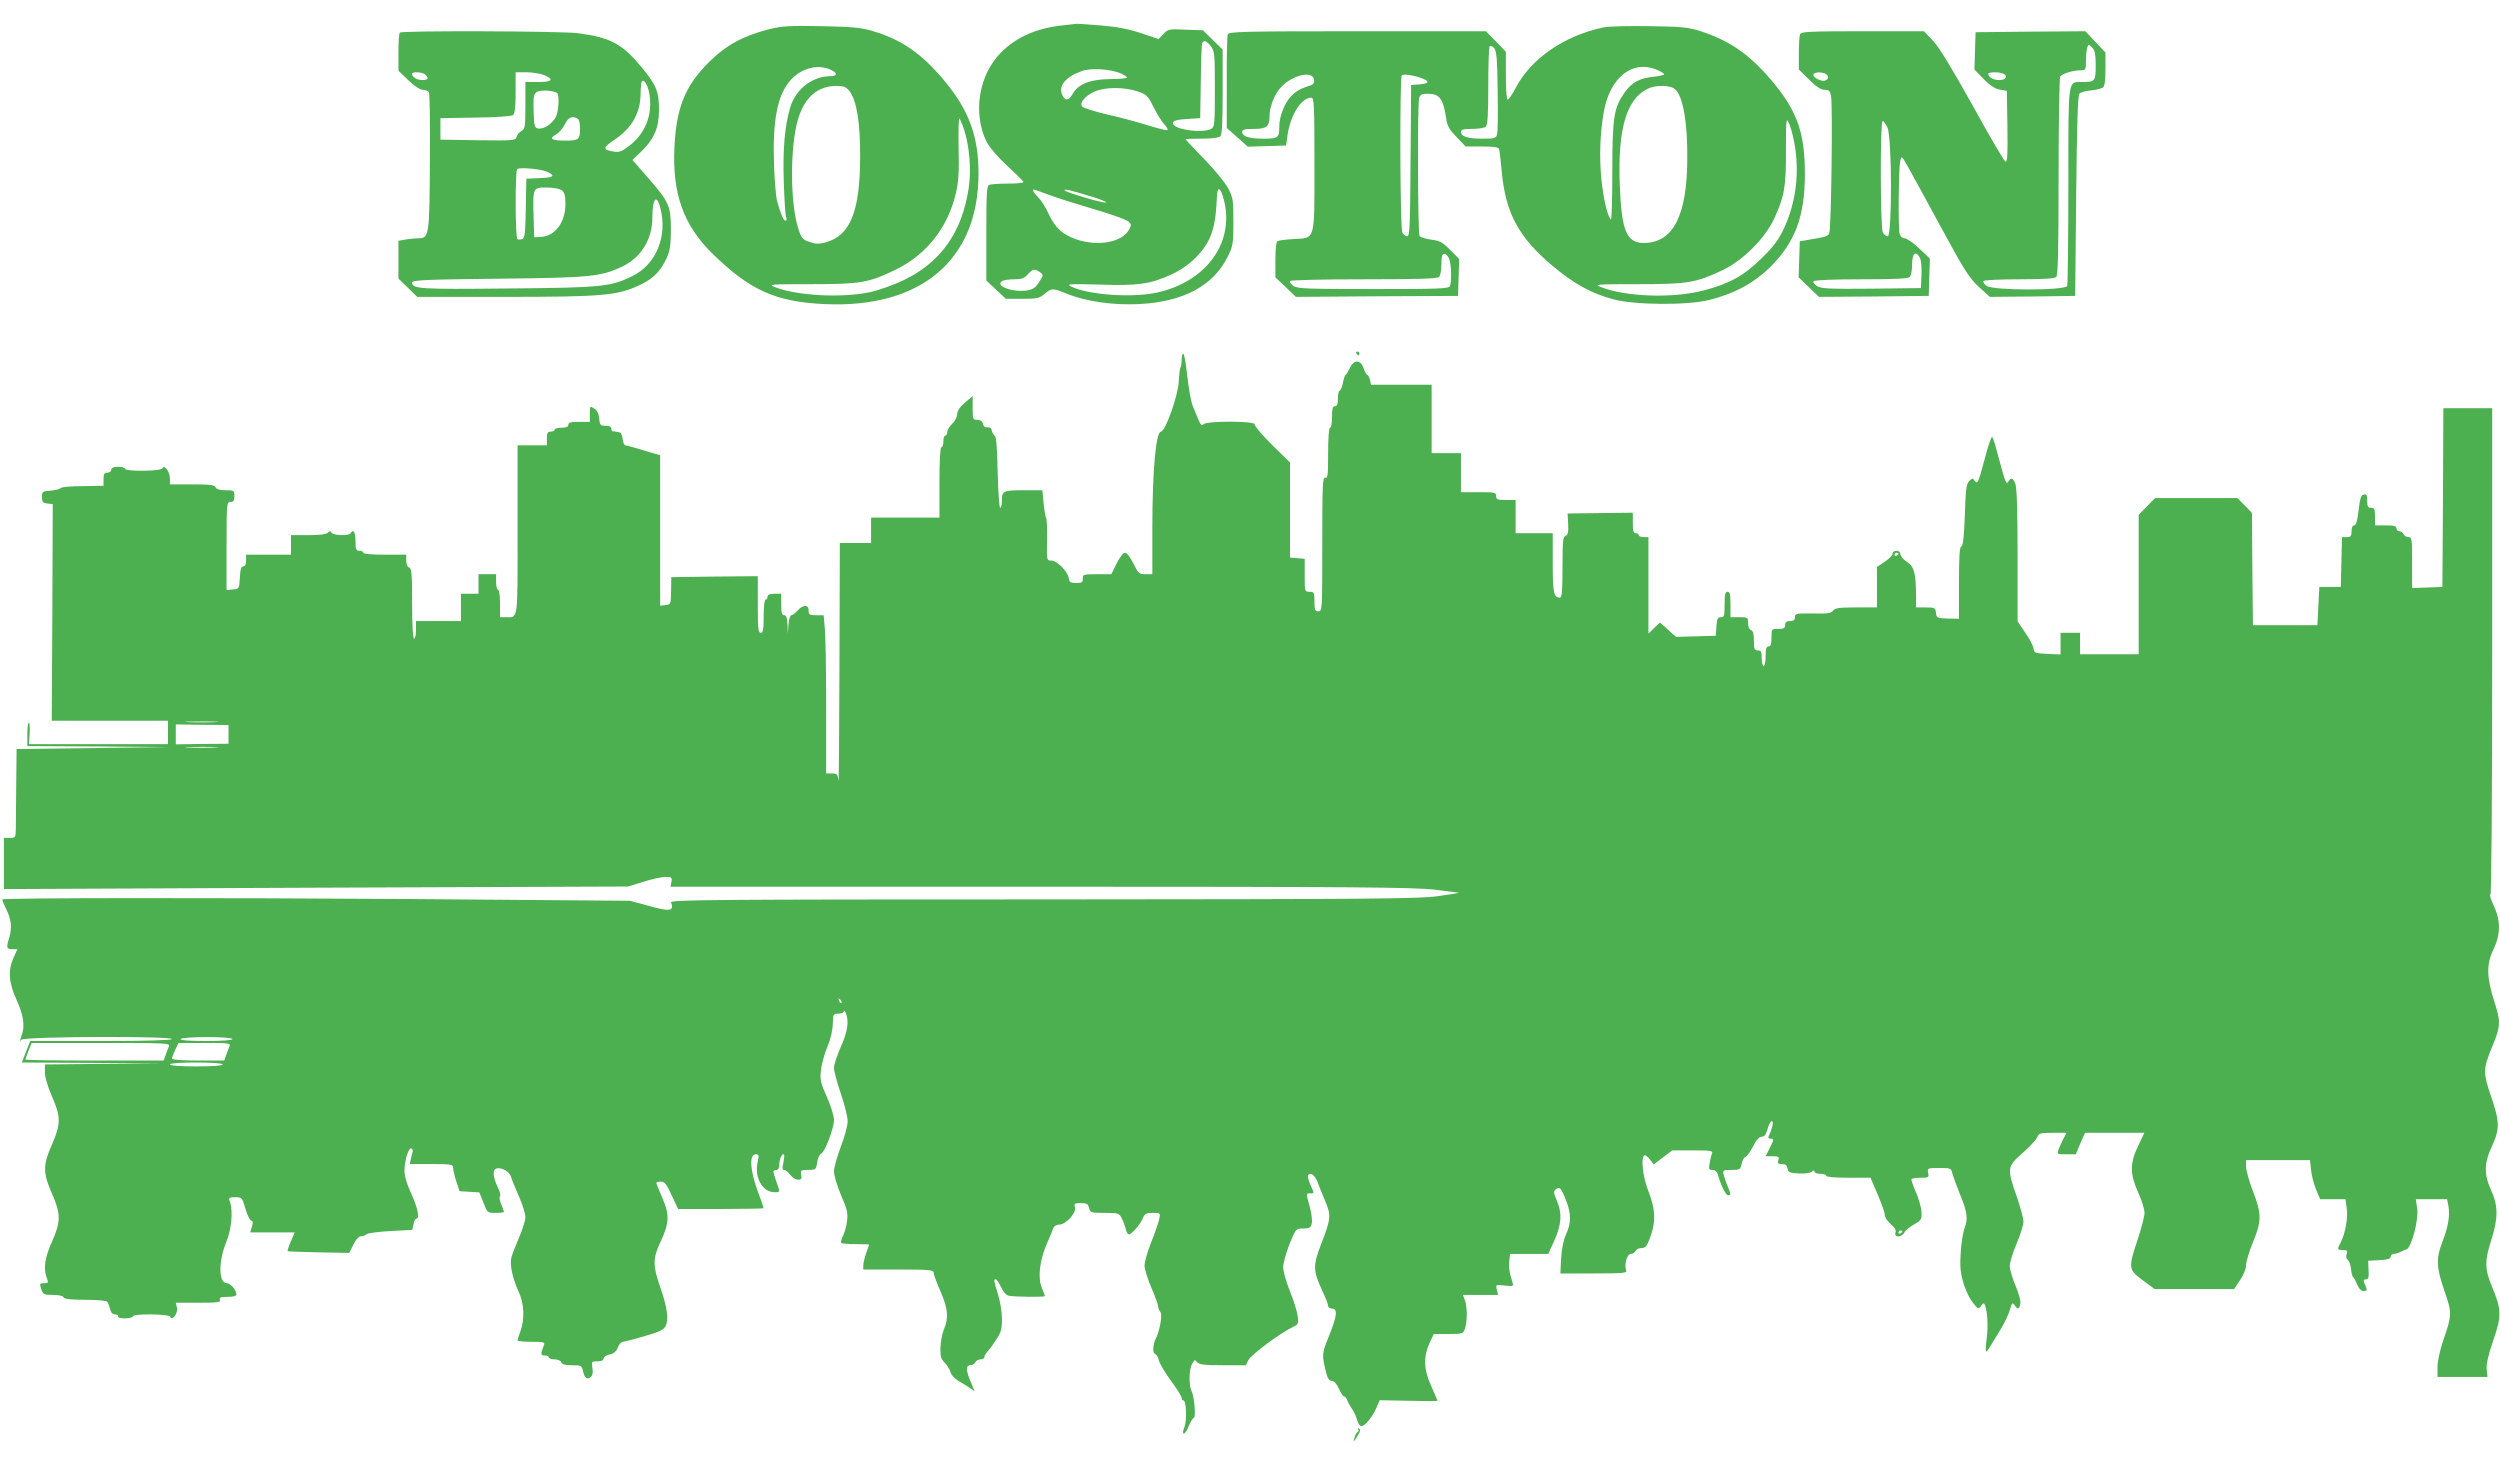
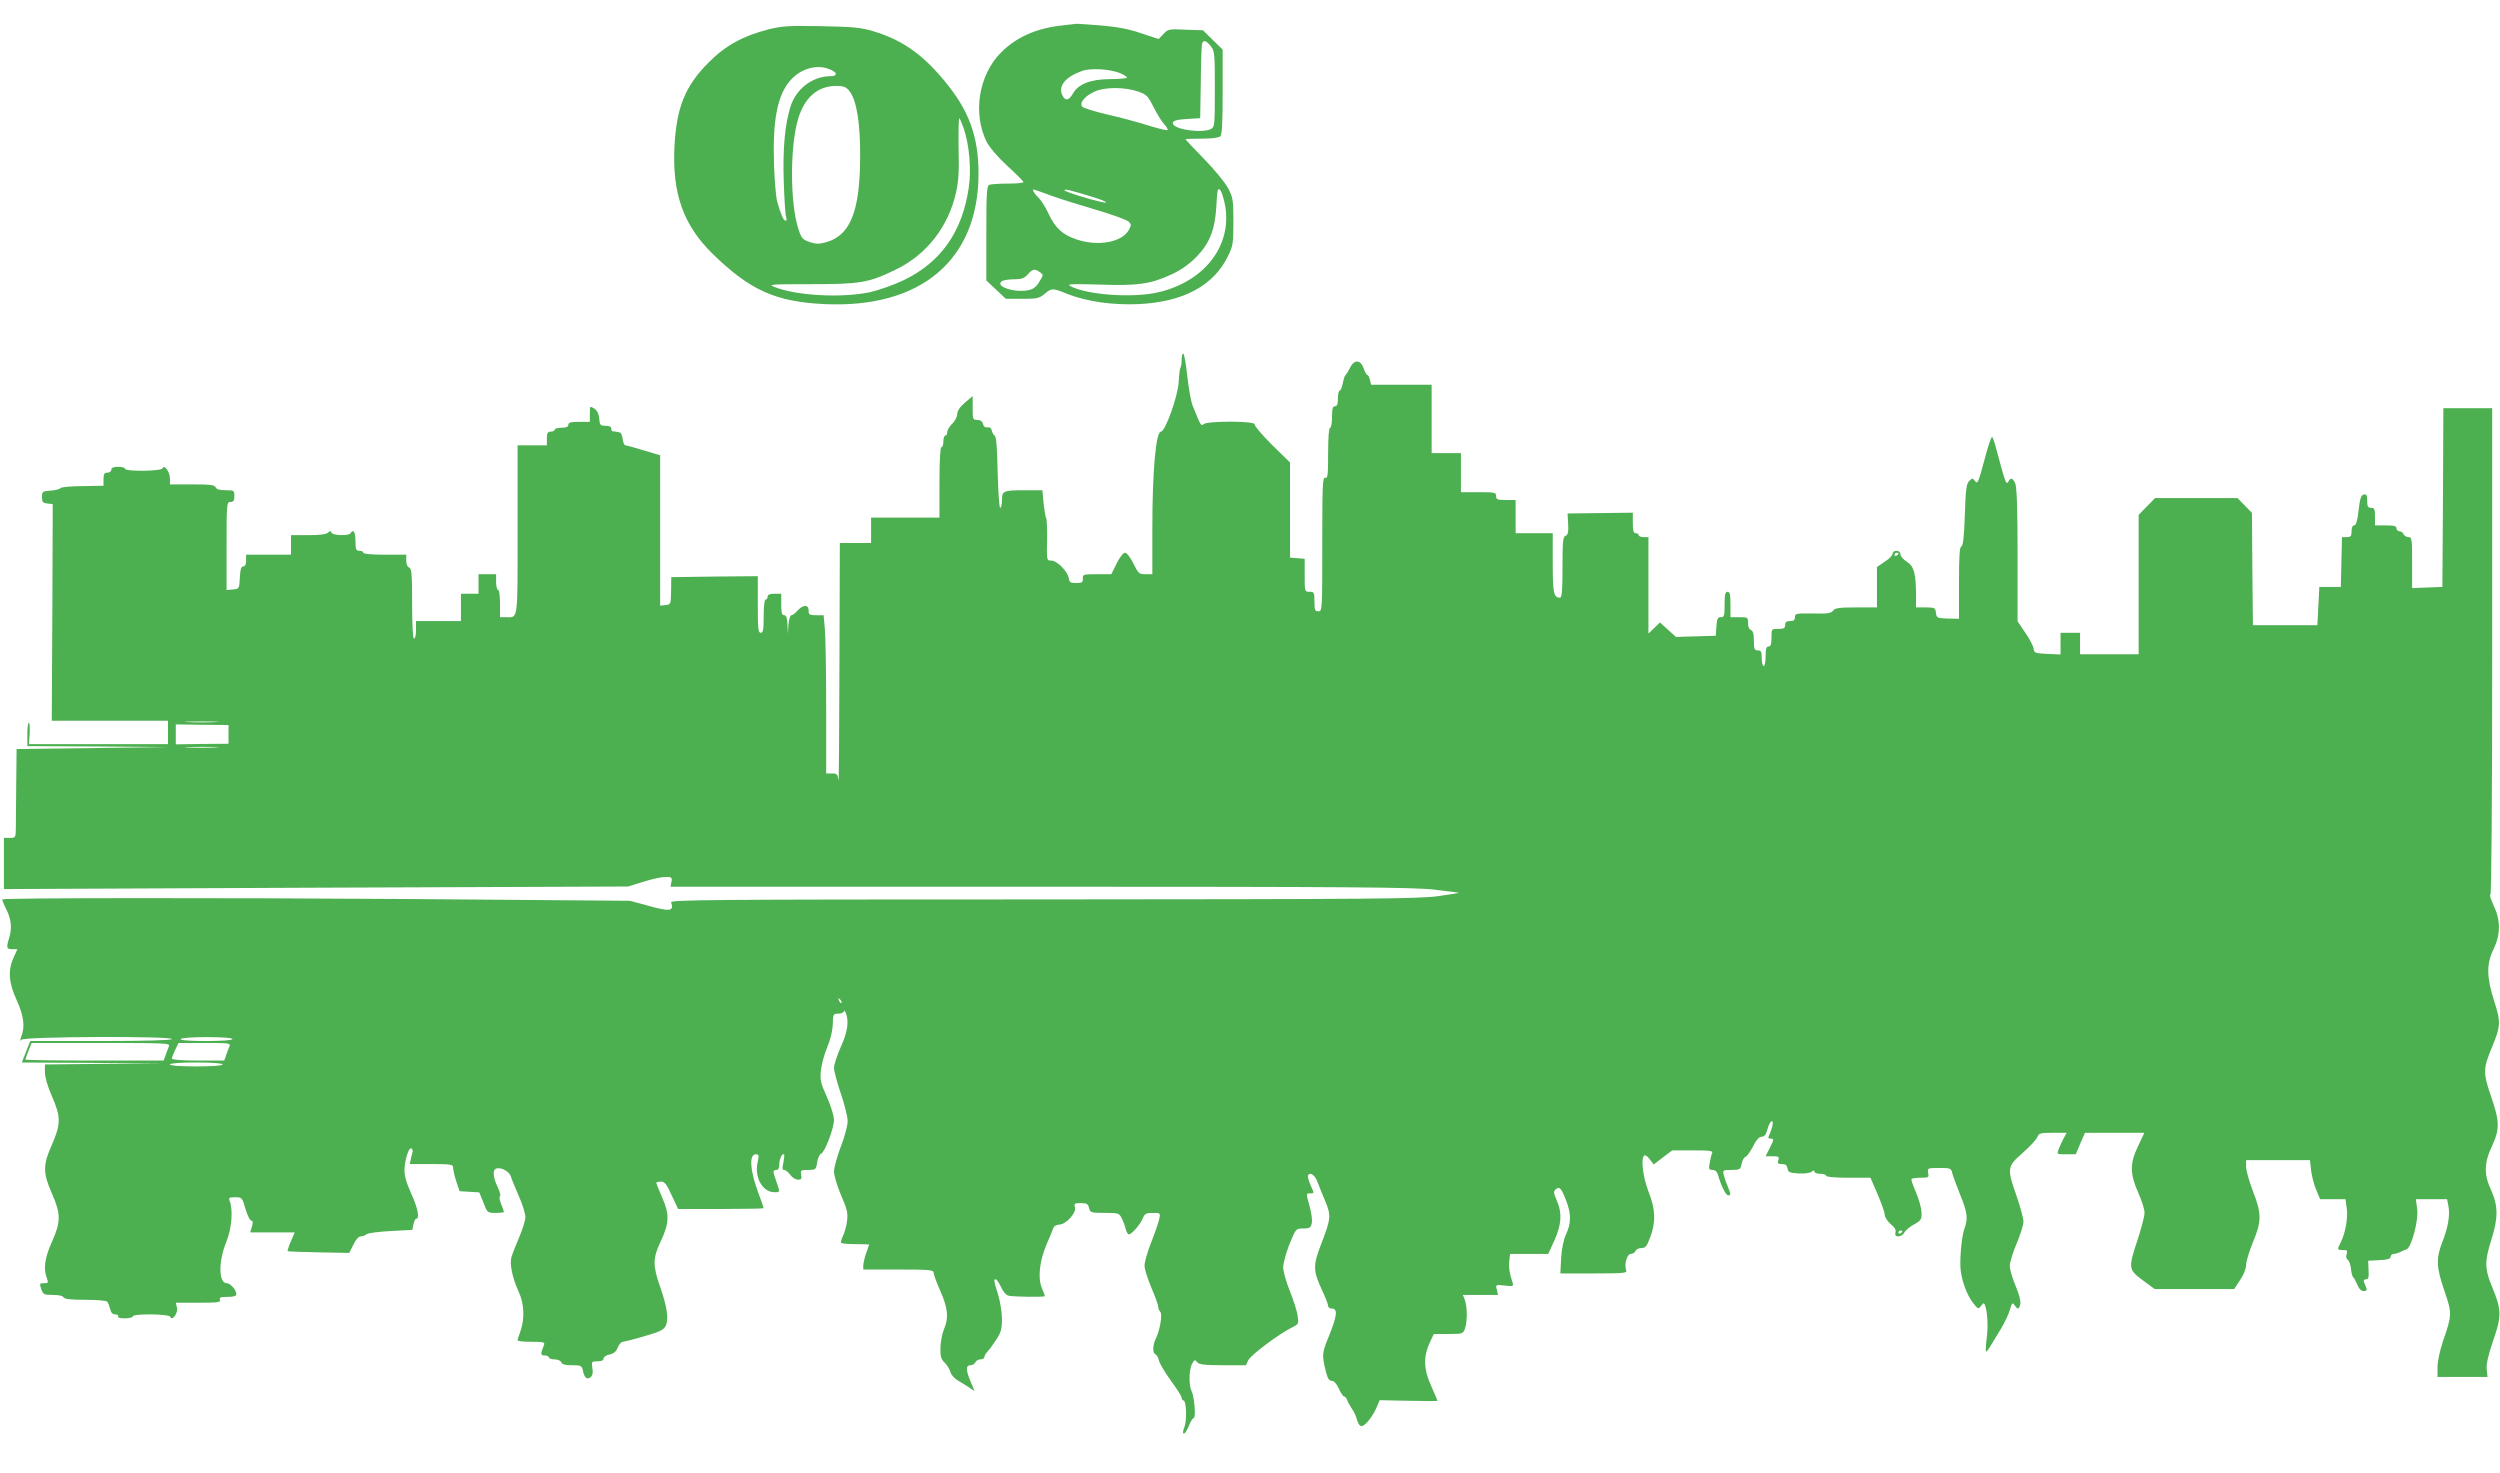
<svg xmlns="http://www.w3.org/2000/svg" version="1.0" width="1280pt" height="754pt" viewBox="0 0 1280 754" preserveAspectRatio="xMidYMid meet">
  <g transform="translate(0,754) scale(0.1,-0.1)" fill="#4caf50" stroke="none">
    <path d="M5440 7410 c-133 -14 -236 -60 -314 -138 -115 -115 -147 -312 -74 -459 14 -27 56 -77 105 -122 46 -42 83 -79 83 -83 0 -5 -36 -8 -79 -8 -44 0 -86 -3 -95 -6 -14 -5 -16 -37 -16 -248 l0 -242 50 -47 50 -47 84 0 c75 0 88 3 114 25 37 31 41 31 117 0 99 -39 232 -58 365 -52 229 11 383 94 457 245 26 53 28 66 28 177 0 111 -2 124 -27 171 -14 27 -69 95 -122 149 -53 54 -96 100 -96 102 0 2 37 3 83 3 51 0 88 5 95 12 9 9 12 73 12 228 l0 216 -50 49 -51 50 -89 3 c-85 4 -90 3 -113 -22 l-25 -26 -90 30 c-65 22 -124 33 -209 40 -65 5 -120 9 -123 8 -3 0 -34 -4 -70 -8z m759 -106 c20 -25 21 -40 21 -220 0 -181 -1 -194 -19 -204 -43 -23 -183 -5 -195 25 -6 17 15 23 89 27 l50 3 3 185 c1 102 4 191 7 198 7 19 22 14 44 -14z m-463 -139 c19 -8 34 -18 34 -22 0 -4 -39 -8 -87 -8 -101 -1 -163 -25 -191 -76 -21 -36 -39 -37 -54 -4 -20 45 17 91 100 121 43 17 146 11 198 -11z m89 -93 c46 -16 52 -22 81 -80 17 -34 41 -73 54 -87 13 -14 21 -28 18 -31 -4 -3 -48 8 -100 24 -51 16 -146 42 -210 56 -64 15 -121 33 -127 40 -16 19 14 55 63 77 52 24 153 24 221 1z m448 -586 c35 -204 -105 -386 -340 -442 -129 -31 -364 -15 -453 31 -20 11 4 12 147 8 199 -7 262 2 371 52 50 23 90 52 127 89 69 71 96 139 103 264 4 81 7 92 19 79 8 -8 19 -44 26 -81z m-893 53 c47 -17 152 -50 234 -74 82 -24 156 -51 165 -60 14 -14 14 -18 1 -42 -36 -64 -158 -86 -268 -49 -72 24 -110 60 -143 131 -15 33 -39 71 -53 84 -22 21 -33 41 -23 41 2 0 41 -14 87 -31z m210 -6 c47 -14 79 -28 73 -30 -14 -5 -213 54 -213 63 0 8 32 0 140 -33z m-265 -387 c18 -13 18 -14 -4 -49 -16 -27 -31 -38 -57 -43 -73 -14 -174 21 -133 47 8 5 35 9 62 9 38 0 51 5 69 25 25 28 36 31 63 11z" />
    <path d="M3936 7390 c-132 -34 -220 -82 -307 -169 -122 -122 -166 -232 -176 -436 -11 -236 46 -397 193 -542 192 -188 323 -248 575 -260 494 -23 789 226 789 668 0 191 -49 325 -176 477 -115 138 -218 209 -366 253 -61 18 -104 22 -263 25 -164 3 -201 1 -269 -16z m325 -211 c28 -14 23 -29 -8 -29 -94 0 -179 -66 -207 -160 -28 -93 -39 -216 -33 -385 3 -88 8 -168 12 -177 4 -10 3 -18 -3 -18 -10 0 -24 31 -42 95 -7 22 -14 108 -17 190 -8 229 17 359 85 435 57 64 147 85 213 49z m88 -105 c37 -47 56 -163 55 -339 -1 -279 -51 -402 -177 -436 -33 -9 -50 -9 -82 2 -36 12 -42 20 -57 66 -43 129 -44 421 -2 563 33 111 100 170 196 170 38 0 50 -5 67 -26z m585 -191 c29 -84 40 -212 26 -304 -33 -226 -142 -381 -332 -473 -52 -25 -129 -52 -173 -62 -149 -31 -381 -18 -493 28 -30 12 -9 13 190 13 255 0 296 7 437 76 157 77 267 219 306 394 13 56 16 111 13 229 -1 85 0 152 4 150 3 -2 13 -25 22 -51z" />
-     <path d="M8211 7400 c-200 -42 -370 -158 -449 -307 -18 -35 -37 -63 -43 -63 -5 0 -9 53 -9 123 l0 122 -51 53 -51 52 -658 0 c-591 0 -658 -2 -664 -16 -3 -9 -6 -120 -5 -247 l0 -232 54 -48 54 -48 98 3 98 3 7 53 c15 104 71 192 122 192 14 0 16 -35 16 -339 0 -401 6 -378 -107 -385 -40 -2 -77 -7 -83 -11 -6 -3 -10 -44 -10 -96 l0 -89 53 -50 52 -50 415 3 415 2 3 94 3 95 -46 46 c-40 41 -54 48 -98 53 -28 4 -54 12 -59 19 -9 15 -11 671 -2 706 5 17 14 22 41 22 65 0 82 -24 98 -130 5 -35 17 -55 53 -92 l46 -48 83 0 c58 0 85 -4 88 -12 3 -7 9 -60 14 -118 20 -212 87 -336 261 -482 107 -90 197 -140 309 -170 106 -30 380 -32 491 -4 128 31 232 88 314 169 128 128 177 260 177 477 0 201 -36 311 -150 453 -121 150 -228 227 -386 278 -61 19 -95 23 -260 25 -104 2 -210 -1 -234 -6z m-543 -322 c2 -111 1 -212 -3 -225 -5 -21 -11 -23 -76 -23 -74 0 -109 11 -109 35 0 12 14 15 58 15 32 0 63 5 70 12 9 9 12 69 12 208 0 108 3 200 7 204 4 3 14 -1 22 -9 13 -13 17 -51 19 -217z m812 106 c22 -9 40 -20 40 -24 0 -4 -24 -10 -54 -13 -70 -7 -110 -28 -146 -78 -57 -80 -65 -127 -65 -406 0 -138 -3 -249 -7 -247 -16 10 -39 106 -49 208 -11 112 -7 231 12 341 31 177 144 269 269 219z m-1752 -52 c2 -14 -3 -24 -15 -28 -55 -18 -76 -29 -103 -57 -32 -33 -60 -103 -60 -153 0 -60 -5 -64 -82 -64 -73 0 -108 11 -108 35 0 12 14 15 60 15 66 0 80 12 80 68 0 44 27 113 58 145 60 64 163 87 170 39z m555 6 c39 -15 33 -26 -15 -30 l-43 -3 -3 -387 c-2 -332 -4 -388 -17 -388 -8 0 -19 9 -25 19 -12 23 -14 793 -3 805 9 9 66 0 106 -16z m1296 -57 c38 -38 61 -168 60 -346 0 -297 -71 -438 -222 -439 -90 0 -115 61 -124 304 -10 280 34 431 142 485 44 22 120 20 144 -4z m607 -267 c29 -152 11 -307 -52 -443 -26 -56 -51 -91 -111 -150 -93 -92 -166 -133 -300 -168 -160 -42 -404 -33 -531 19 -30 12 -8 13 195 13 255 0 296 7 433 72 105 50 217 163 264 264 53 116 61 165 60 352 0 149 1 166 13 142 8 -14 21 -60 29 -101z m-1766 -600 c11 -28 13 -114 4 -138 -5 -14 -49 -16 -393 -16 -335 0 -390 2 -409 16 -12 8 -20 20 -17 25 4 5 159 9 379 9 276 0 375 3 384 12 7 7 12 36 12 65 0 41 4 53 15 53 9 0 20 -12 25 -26z" />
-     <path d="M2047 7373 c-4 -3 -7 -49 -7 -101 l0 -94 51 -49 c31 -30 61 -49 75 -49 12 0 26 -5 30 -12 4 -6 7 -167 5 -357 -2 -379 -4 -391 -59 -391 -15 0 -44 -3 -64 -6 l-38 -7 0 -96 0 -97 48 -47 48 -47 451 0 c501 0 576 7 689 61 69 32 106 70 138 139 16 36 21 66 21 145 0 121 -9 141 -120 268 l-77 88 47 45 c63 61 89 120 89 209 1 94 -14 131 -90 222 -99 119 -159 151 -324 173 -84 11 -903 14 -913 3z m131 -215 c19 -19 14 -28 -16 -28 -27 0 -52 15 -52 32 0 13 55 9 68 -4z m607 -2 c54 -23 43 -36 -30 -36 l-65 0 0 -120 c0 -108 -2 -120 -19 -130 -11 -5 -23 -19 -26 -30 -6 -20 -13 -20 -198 -18 l-192 3 0 55 0 55 179 3 c112 1 185 7 193 13 9 8 13 41 13 115 l0 104 55 0 c31 0 71 -7 90 -14z m541 -103 c15 -104 -23 -198 -106 -261 -37 -28 -50 -33 -79 -28 -56 9 -55 20 3 59 92 61 136 139 136 242 0 28 3 55 7 59 12 12 32 -24 39 -71z m-474 11 c13 -8 9 -93 -6 -123 -19 -35 -61 -63 -89 -59 -20 3 -22 9 -25 88 -2 72 0 87 15 98 17 13 82 10 105 -4z m112 -140 c3 -9 6 -28 6 -44 0 -54 -7 -60 -75 -60 -71 0 -87 10 -49 31 14 7 34 30 45 51 14 28 26 38 43 38 13 0 27 -7 30 -16z m-161 -264 c43 -21 32 -29 -40 -32 l-68 -3 -3 -152 c-2 -126 -5 -152 -18 -157 -9 -3 -20 -4 -25 0 -11 6 -12 347 -1 358 10 11 122 1 155 -14z m73 -94 c15 -12 19 -26 19 -73 -1 -93 -54 -163 -126 -166 l-34 -2 -3 105 c-4 150 -4 150 66 150 35 0 66 -6 78 -14z m504 -87 c40 -147 -20 -293 -143 -353 -110 -54 -155 -59 -639 -63 -452 -5 -488 -2 -488 31 0 12 75 15 438 19 473 5 529 10 639 63 95 45 153 140 153 248 0 98 21 126 40 55z" />
-     <path d="M9216 7364 c-3 -9 -6 -53 -6 -98 l0 -82 53 -52 c37 -37 61 -52 79 -52 23 0 28 -5 33 -32 9 -48 1 -680 -9 -701 -8 -17 -12 -19 -101 -34 l-50 -8 -3 -93 -3 -92 52 -50 52 -50 281 2 281 3 3 96 3 95 -55 52 c-30 29 -64 52 -74 52 -12 0 -22 9 -26 23 -8 29 -5 334 3 372 7 30 7 29 43 -35 20 -36 97 -176 170 -311 116 -214 141 -253 190 -298 l56 -51 219 2 218 3 5 512 c4 370 8 515 17 524 6 6 33 14 60 16 26 3 54 10 61 16 8 6 12 38 12 94 l0 84 -52 55 -51 54 -281 -2 -281 -3 -3 -96 -3 -95 48 -49 c33 -34 59 -50 83 -54 l35 -6 3 -184 c2 -139 0 -182 -10 -179 -6 2 -82 131 -167 286 -106 190 -171 298 -203 332 l-47 50 -314 0 c-278 0 -316 -2 -321 -16z m1498 -70 c12 -11 16 -35 16 -89 0 -81 -3 -85 -70 -85 -74 0 -70 27 -70 -530 0 -274 -3 -505 -6 -514 -9 -24 -378 -24 -412 0 -12 8 -20 20 -17 25 4 5 85 9 184 9 124 0 181 4 189 12 9 9 12 137 12 513 0 275 4 506 8 513 10 15 66 32 104 32 27 0 28 2 28 49 0 45 7 81 15 81 2 0 11 -7 19 -16z m-1365 -133 c22 -14 6 -40 -21 -34 -30 8 -49 23 -42 34 7 11 45 11 63 0z m905 3 c29 -11 18 -34 -17 -34 -31 0 -57 14 -57 32 0 9 51 11 74 2z m-590 -278 c23 -49 24 -556 1 -556 -8 0 -19 9 -25 19 -13 24 -14 571 -1 571 5 0 16 -15 25 -34z m166 -666 c6 -11 10 -51 8 -88 l-3 -67 -254 -3 c-216 -2 -257 0 -278 13 -13 9 -21 20 -18 25 4 6 103 10 244 10 171 0 240 3 249 12 7 7 12 36 12 65 0 57 19 72 40 33z" />
-     <path d="M6945 5730 c3 -5 8 -10 11 -10 2 0 4 5 4 10 0 6 -5 10 -11 10 -5 0 -7 -4 -4 -10z" />
    <path d="M6050 5697 c0 -19 -3 -36 -6 -39 -3 -3 -7 -36 -9 -73 -4 -74 -69 -255 -91 -255 -26 0 -44 -204 -44 -492 l0 -238 -35 0 c-33 0 -37 4 -62 55 -16 32 -34 55 -43 55 -9 0 -27 -23 -43 -55 l-27 -55 -73 0 c-70 0 -74 -1 -73 -22 1 -20 -4 -23 -34 -23 -30 0 -35 4 -38 25 -5 34 -60 90 -90 90 -23 0 -23 1 -21 104 1 57 -1 109 -5 115 -4 5 -9 40 -13 76 l-6 65 -88 0 c-112 0 -119 -3 -119 -51 0 -21 -4 -39 -9 -39 -5 0 -10 81 -13 180 -2 119 -7 183 -14 188 -7 4 -13 16 -16 27 -2 13 -10 19 -22 17 -11 -2 -20 4 -23 17 -3 14 -14 21 -29 21 -23 0 -24 3 -24 61 l0 61 -39 -33 c-26 -22 -40 -43 -40 -60 -1 -14 -12 -36 -26 -49 -14 -13 -25 -32 -25 -42 0 -10 -4 -18 -10 -18 -5 0 -10 -13 -10 -30 0 -16 -4 -30 -10 -30 -6 0 -10 -67 -10 -180 l0 -180 -175 0 -175 0 0 -65 0 -65 -80 0 -80 0 -2 -627 c-1 -346 -3 -611 -5 -590 -4 33 -7 37 -34 37 l-29 0 0 338 c0 185 -3 367 -7 405 l-6 67 -38 0 c-35 0 -39 3 -39 25 0 31 -30 30 -58 -3 -11 -12 -24 -22 -30 -22 -6 0 -13 -21 -15 -47 l-3 -48 -2 48 c-2 34 -6 47 -17 47 -12 0 -15 13 -15 55 l0 55 -35 0 c-24 0 -35 -5 -35 -15 0 -8 -4 -15 -10 -15 -6 0 -10 -35 -10 -85 0 -69 -3 -85 -15 -85 -13 0 -15 23 -15 145 l0 145 -221 -2 -222 -3 -1 -70 c-1 -69 -2 -70 -28 -73 l-28 -3 0 385 0 385 -84 25 c-46 14 -89 26 -94 26 -6 0 -12 15 -14 33 -2 17 -9 33 -15 33 -7 1 -16 3 -20 4 -5 1 -11 2 -15 1 -5 0 -8 6 -8 14 0 10 -10 15 -29 15 -27 0 -30 3 -33 36 -2 25 -10 42 -25 52 -23 14 -23 14 -23 -27 l0 -41 -55 0 c-42 0 -55 -3 -55 -15 0 -10 -11 -15 -35 -15 -19 0 -35 -4 -35 -10 0 -5 -9 -10 -20 -10 -16 0 -20 -7 -20 -35 l0 -35 -75 0 -75 0 0 -434 c0 -477 4 -446 -61 -446 l-29 0 0 70 c0 40 -4 70 -10 70 -5 0 -10 18 -10 40 l0 40 -45 0 -45 0 0 -50 0 -50 -45 0 -45 0 0 -70 0 -70 -115 0 -115 0 0 -45 c0 -25 -4 -45 -10 -45 -6 0 -10 66 -10 179 0 150 -2 180 -15 185 -9 3 -15 18 -15 36 l0 30 -110 0 c-67 0 -110 4 -110 10 0 6 -9 10 -20 10 -17 0 -20 7 -20 50 0 47 -11 63 -25 40 -9 -15 -92 -12 -98 3 -4 10 -7 10 -18 0 -8 -9 -44 -13 -101 -13 l-88 0 0 -50 0 -50 -115 0 -115 0 0 -30 c0 -20 -5 -30 -15 -30 -10 0 -15 -15 -17 -57 -3 -57 -3 -58 -35 -61 l-33 -3 0 225 c0 219 1 226 20 226 16 0 20 7 20 30 0 29 -2 30 -45 30 -31 0 -47 5 -51 15 -5 12 -28 15 -120 15 l-114 0 0 31 c0 33 -30 74 -38 51 -5 -15 -192 -17 -192 -2 0 6 -16 10 -35 10 -24 0 -35 -5 -35 -15 0 -8 -9 -15 -20 -15 -16 0 -20 -7 -20 -34 l0 -33 -107 -2 c-59 0 -109 -5 -113 -10 -3 -5 -26 -11 -50 -13 -43 -3 -45 -5 -45 -33 0 -25 4 -30 28 -33 l27 -3 -2 -555 -3 -554 298 0 297 0 0 -60 0 -60 -356 0 -356 0 4 55 c1 30 0 55 -4 55 -5 0 -8 -27 -8 -60 l0 -60 363 -2 362 -3 -390 -5 -390 -5 -2 -185 c-1 -102 -2 -204 -2 -227 -1 -41 -2 -43 -31 -43 l-30 0 0 -131 0 -131 1598 7 1597 6 78 24 c43 14 94 25 114 25 32 0 35 -2 31 -25 l-5 -25 1896 0 c1592 0 1915 -3 2016 -15 66 -8 122 -15 125 -16 3 -1 -44 -8 -105 -17 -98 -14 -326 -16 -2023 -17 -1696 0 -1912 -2 -1906 -15 17 -46 -6 -49 -122 -16 l-89 24 -1135 9 c-995 7 -2069 6 -2078 -2 -2 -2 6 -21 16 -42 30 -57 35 -102 19 -155 -16 -52 -14 -58 19 -58 l23 0 -19 -42 c-30 -66 -26 -128 15 -218 37 -81 44 -136 24 -187 -8 -23 -8 -26 2 -16 17 16 769 19 769 3 0 -6 -128 -10 -362 -10 l-363 0 -22 -55 -21 -55 361 -2 362 -3 -302 -2 -303 -3 0 -41 c0 -25 14 -72 36 -122 46 -106 46 -141 1 -245 -48 -107 -48 -146 -1 -253 46 -105 46 -144 0 -247 -37 -82 -45 -138 -26 -186 9 -24 7 -26 -15 -26 -22 0 -23 -2 -14 -30 10 -28 14 -30 60 -30 31 0 51 -5 54 -12 4 -9 36 -13 111 -13 59 0 109 -4 113 -10 5 -5 11 -22 15 -37 4 -19 13 -28 27 -28 11 0 17 -5 14 -10 -4 -6 10 -10 34 -10 23 0 41 5 41 10 0 15 187 13 192 -2 9 -25 41 20 34 47 l-6 25 116 0 c99 0 115 2 110 15 -4 12 4 15 39 15 30 0 45 4 45 13 0 22 -30 57 -49 57 -42 0 -43 110 -4 207 29 70 37 162 20 211 -8 20 -5 22 27 22 35 0 36 -1 53 -60 10 -33 23 -60 30 -60 8 0 9 -9 3 -30 l-9 -30 114 0 114 0 -20 -46 c-11 -26 -18 -48 -16 -50 1 -2 73 -4 159 -6 l156 -3 21 42 c13 27 27 43 39 43 10 0 23 5 29 11 5 5 61 13 122 16 l112 6 6 29 c3 15 9 28 14 28 19 0 8 56 -26 130 -24 53 -35 91 -34 121 1 51 22 116 35 109 5 -3 8 -9 7 -15 -1 -5 -5 -22 -9 -37 l-6 -28 111 0 c102 0 111 -2 111 -19 0 -10 7 -42 16 -69 l17 -51 51 -3 50 -3 21 -52 c20 -52 20 -53 62 -53 24 0 43 2 43 5 0 3 -6 21 -14 40 -8 19 -11 37 -6 40 4 3 0 22 -10 43 -27 56 -30 95 -6 100 26 5 64 -17 72 -42 3 -12 21 -56 40 -99 19 -43 34 -91 34 -108 0 -17 -14 -62 -31 -102 -17 -40 -35 -85 -40 -102 -11 -36 4 -107 37 -180 28 -58 31 -138 9 -200 -8 -22 -15 -43 -15 -47 0 -5 32 -8 71 -8 64 0 70 -2 64 -17 -18 -45 -18 -53 4 -53 11 0 21 -4 21 -10 0 -5 13 -10 29 -10 16 0 31 -6 35 -15 4 -11 20 -15 55 -15 47 0 50 -2 56 -30 8 -36 21 -46 40 -30 9 7 12 23 8 46 -5 33 -4 34 26 34 20 0 31 5 31 14 0 8 14 18 31 21 22 5 35 16 42 36 6 16 18 29 27 29 8 1 58 13 110 29 75 21 98 32 108 52 17 33 8 97 -28 200 -38 108 -38 147 1 229 46 97 48 141 10 227 -17 39 -31 74 -31 77 0 3 11 6 24 6 19 0 29 -12 55 -70 l33 -70 219 0 c120 0 219 2 219 4 0 3 -13 40 -29 83 -41 110 -46 193 -12 193 17 0 18 -4 10 -41 -17 -76 24 -151 83 -153 33 -1 33 -1 13 54 -8 23 -15 46 -15 51 0 5 7 9 15 9 10 0 15 10 15 28 0 28 15 60 24 51 3 -2 1 -21 -3 -42 -7 -27 -6 -37 4 -37 7 0 21 -11 31 -25 10 -14 28 -25 40 -25 17 0 20 5 16 25 -4 23 -2 25 36 25 38 0 40 1 46 39 3 21 12 41 20 44 19 7 66 130 66 173 0 20 -16 72 -36 117 -32 71 -36 87 -31 136 3 31 18 85 33 121 17 40 27 85 28 117 1 51 2 53 29 53 15 0 27 6 28 13 0 6 4 3 9 -8 18 -42 10 -98 -25 -175 -19 -43 -35 -91 -35 -107 0 -17 16 -76 35 -132 19 -56 35 -119 35 -142 0 -22 -16 -81 -35 -130 -19 -50 -35 -107 -35 -127 0 -20 16 -74 36 -121 31 -71 36 -91 31 -132 -3 -26 -13 -61 -21 -77 -8 -16 -12 -32 -9 -36 4 -3 37 -6 75 -6 37 0 68 -1 68 -2 0 -2 -7 -21 -15 -43 -8 -22 -14 -50 -15 -62 l0 -23 180 0 c158 0 180 -2 180 -16 0 -9 16 -52 35 -95 39 -89 43 -137 18 -195 -9 -22 -17 -64 -18 -94 -1 -45 3 -59 22 -77 12 -12 25 -33 29 -47 3 -14 21 -34 38 -44 18 -11 45 -27 60 -37 l26 -18 -20 48 c-25 59 -26 85 -1 85 10 0 21 7 25 15 3 8 15 15 26 15 11 0 20 5 20 12 0 6 7 18 15 27 9 9 29 36 45 61 25 37 30 55 30 107 0 34 -9 90 -20 125 -22 71 -23 78 -12 78 5 0 17 -18 27 -39 10 -23 26 -42 39 -45 23 -6 186 -8 186 -2 0 2 -7 21 -16 42 -21 51 -12 138 25 224 16 36 31 73 34 83 4 9 16 17 30 17 34 0 88 59 81 88 -6 20 -3 22 30 22 30 0 37 -4 42 -25 6 -24 10 -25 80 -25 70 0 74 -1 87 -27 8 -16 17 -40 21 -56 3 -15 11 -27 16 -27 14 0 58 50 71 82 10 24 17 28 51 28 39 0 40 0 33 -33 -4 -17 -22 -71 -41 -118 -19 -48 -34 -101 -34 -119 0 -18 16 -68 35 -113 19 -44 35 -88 35 -97 0 -9 5 -21 11 -27 12 -12 -3 -97 -23 -136 -16 -32 -18 -75 -3 -80 7 -3 16 -18 19 -34 4 -15 31 -61 61 -102 30 -41 55 -80 55 -87 0 -8 4 -14 9 -14 15 0 19 -102 5 -137 -8 -21 -9 -33 -3 -33 6 0 18 18 26 40 9 22 20 40 25 40 12 0 3 111 -11 137 -15 29 -14 112 3 141 11 21 14 22 25 8 11 -13 37 -16 132 -16 l118 0 13 27 c13 26 161 137 226 168 30 15 32 18 26 58 -3 23 -21 80 -40 127 -19 46 -34 101 -34 122 0 21 15 74 32 118 33 80 33 80 70 80 32 0 39 4 44 26 4 14 -1 52 -10 85 -20 72 -20 69 4 69 19 0 19 1 0 42 -10 23 -16 46 -13 51 11 17 35 1 48 -33 7 -19 25 -64 40 -99 31 -75 30 -90 -22 -224 -41 -107 -40 -134 6 -233 17 -36 31 -72 31 -80 0 -8 9 -14 20 -14 30 0 26 -38 -16 -141 -37 -91 -37 -96 -13 -191 7 -26 15 -38 28 -38 11 0 25 -15 36 -40 10 -22 22 -40 27 -40 5 0 11 -8 15 -17 3 -10 14 -29 23 -43 10 -14 21 -36 25 -50 14 -48 25 -53 55 -22 15 16 36 48 46 71 l18 42 148 -3 c81 -2 148 -2 148 0 0 2 -15 36 -32 75 -39 86 -41 149 -9 220 l22 47 75 0 c71 0 75 1 84 26 6 14 10 47 10 74 0 27 -4 60 -10 74 l-10 26 90 0 90 0 -6 26 c-7 27 -7 27 40 22 44 -5 46 -4 40 16 -16 48 -21 84 -16 114 l4 32 98 0 97 0 32 70 c36 82 40 138 12 203 -17 40 -18 47 -5 58 19 16 28 6 53 -59 26 -67 26 -115 -1 -172 -13 -29 -22 -72 -25 -122 l-4 -78 172 0 c154 0 171 2 165 16 -11 29 4 84 24 84 10 0 20 7 24 15 3 8 16 15 30 15 21 0 28 9 45 55 30 79 27 145 -9 235 -29 75 -40 172 -21 184 5 4 18 -6 28 -20 l20 -26 47 36 48 36 105 0 c96 0 105 -2 98 -17 -4 -10 -9 -33 -12 -51 -5 -27 -3 -32 15 -32 13 0 23 -9 27 -22 16 -57 41 -108 53 -108 15 0 15 3 -1 43 -8 18 -17 44 -21 59 -6 27 -6 28 39 28 43 0 46 2 52 31 3 17 12 33 20 36 8 3 25 27 39 54 16 33 31 49 44 49 14 0 22 11 30 40 12 45 34 56 24 12 -4 -15 -11 -35 -16 -44 -6 -13 -5 -18 7 -18 19 0 19 -3 -5 -50 l-20 -40 35 0 c32 0 36 -3 30 -20 -5 -16 -2 -20 19 -20 18 0 25 -6 28 -22 3 -20 10 -23 56 -26 31 -2 60 2 68 9 10 8 14 8 14 0 0 -6 14 -11 30 -11 17 0 30 -4 30 -10 0 -6 44 -10 113 -10 l114 0 36 -84 c20 -47 37 -94 37 -106 0 -12 14 -33 30 -47 22 -18 29 -31 25 -44 -9 -26 31 -26 45 0 5 11 28 30 50 42 37 21 40 26 38 63 -1 23 -14 69 -29 103 -15 34 -25 64 -22 67 4 3 25 6 48 6 40 0 42 2 37 25 -4 24 -3 25 57 25 58 0 61 -1 67 -28 4 -15 22 -64 40 -109 36 -86 41 -124 23 -170 -13 -35 -23 -122 -22 -193 1 -63 32 -151 68 -195 23 -28 25 -29 38 -11 12 16 15 16 20 4 13 -35 17 -107 9 -170 -5 -38 -6 -68 -3 -68 3 0 13 12 22 28 9 15 33 54 53 87 20 33 41 78 47 100 10 35 12 38 24 22 16 -23 22 -22 29 6 3 15 -6 50 -24 93 -16 38 -30 84 -30 102 0 19 16 70 35 115 19 44 35 95 35 112 0 17 -16 76 -35 131 -50 142 -49 151 31 221 36 32 70 68 75 81 8 20 15 22 79 22 l71 0 -16 -30 c-8 -16 -20 -41 -25 -55 -9 -25 -9 -25 39 -25 l49 0 23 55 24 55 152 0 152 0 -32 -68 c-43 -89 -42 -143 1 -239 18 -39 32 -85 32 -103 0 -17 -16 -78 -35 -136 -49 -147 -48 -154 26 -209 l61 -45 203 0 204 0 30 46 c18 26 31 58 31 77 0 18 16 70 35 117 45 107 45 146 0 261 -19 50 -35 106 -35 125 l0 34 164 0 163 0 6 -53 c3 -28 15 -73 26 -99 l20 -48 65 0 65 0 6 -44 c8 -49 -7 -131 -30 -176 -20 -38 -19 -40 11 -40 21 0 24 -3 19 -21 -5 -13 -2 -25 6 -29 6 -5 14 -25 16 -46 2 -21 7 -41 12 -44 4 -3 13 -20 20 -37 9 -22 20 -33 33 -33 14 0 18 5 14 15 -3 8 -9 22 -12 30 -4 10 0 15 10 15 13 0 15 10 13 48 l-2 47 58 3 c42 2 57 7 57 17 0 8 7 15 15 15 8 0 23 4 33 9 9 5 24 12 33 14 25 8 63 149 55 208 l-7 49 80 0 80 0 7 -35 c9 -47 -2 -111 -32 -186 -32 -84 -30 -127 11 -247 40 -116 40 -124 -7 -259 -16 -48 -28 -104 -28 -133 l0 -50 128 0 128 0 -4 39 c-3 27 8 73 33 147 44 126 43 158 -5 274 -39 93 -39 133 -5 240 36 112 36 176 0 255 -38 82 -37 140 4 227 40 87 40 125 -5 255 -41 120 -41 140 4 249 46 111 47 131 12 239 -39 122 -40 190 -3 265 36 76 37 147 1 223 -15 31 -23 57 -17 57 5 0 9 470 9 1245 l0 1245 -125 0 -125 0 -2 -457 -3 -458 -77 -3 -78 -3 0 131 c0 121 -1 130 -19 130 -10 0 -21 7 -25 15 -3 8 -12 15 -21 15 -8 0 -15 7 -15 15 0 12 -13 15 -55 15 l-55 0 0 45 c0 38 -3 45 -20 45 -16 0 -20 7 -20 36 0 28 -3 35 -17 32 -14 -2 -20 -19 -27 -81 -6 -53 -13 -77 -23 -77 -8 0 -13 -12 -13 -30 0 -25 -4 -30 -25 -30 l-24 0 -3 -127 -3 -128 -55 0 -55 0 -5 -98 -5 -98 -165 0 -165 0 -3 288 -2 287 -37 38 -37 38 -211 0 -211 0 -42 -43 -42 -43 0 -357 0 -357 -150 0 -150 0 0 55 0 55 -50 0 -50 0 0 -55 0 -56 -67 3 c-64 3 -68 5 -71 27 -2 14 -21 51 -43 82 l-39 58 0 340 c0 237 -4 348 -12 366 -13 29 -23 32 -36 8 -10 -17 -15 -4 -58 157 -9 36 -20 69 -24 73 -4 4 -22 -49 -40 -119 -30 -112 -35 -124 -47 -108 -13 17 -14 17 -31 1 -14 -15 -18 -43 -22 -174 -4 -112 -9 -158 -18 -161 -9 -3 -12 -49 -12 -187 l0 -183 -57 1 c-55 2 -58 3 -61 30 -3 25 -6 27 -53 27 l-49 0 0 59 c0 115 -10 151 -46 174 -19 12 -34 30 -34 40 0 10 -8 17 -20 17 -11 0 -20 -7 -20 -15 0 -8 -18 -27 -40 -41 l-40 -27 0 -103 0 -104 -106 0 c-88 0 -109 -3 -119 -17 -10 -13 -29 -16 -103 -14 -86 1 -92 0 -92 -19 0 -15 -7 -20 -25 -20 -18 0 -25 -5 -25 -20 0 -16 -7 -20 -35 -20 -35 0 -35 0 -35 -45 0 -33 -4 -45 -15 -45 -11 0 -15 -12 -15 -50 0 -27 -4 -50 -10 -50 -5 0 -10 18 -10 40 0 33 -3 40 -20 40 -17 0 -20 7 -20 49 0 34 -4 51 -15 55 -9 3 -15 18 -15 36 0 29 -2 30 -45 30 l-45 0 0 65 c0 51 -3 65 -15 65 -12 0 -15 -14 -15 -65 0 -58 -2 -65 -19 -65 -17 0 -20 -8 -23 -47 l-3 -48 -102 -3 -102 -3 -41 37 -41 37 -29 -28 -30 -29 0 247 0 247 -25 0 c-14 0 -25 5 -25 10 0 6 -7 10 -15 10 -11 0 -15 12 -15 53 l0 52 -167 -2 -167 -2 3 -54 c2 -42 -1 -56 -13 -60 -14 -5 -16 -30 -16 -162 0 -120 -3 -155 -13 -155 -32 0 -37 24 -37 177 l0 153 -95 0 -95 0 0 85 0 85 -50 0 c-43 0 -50 3 -50 20 0 19 -7 20 -90 20 l-90 0 0 100 0 100 -75 0 -75 0 0 175 0 175 -155 0 -155 0 -6 25 c-3 14 -9 25 -13 25 -4 0 -13 16 -20 36 -16 44 -49 44 -70 -1 -8 -16 -17 -32 -22 -35 -4 -3 -10 -22 -14 -43 -4 -20 -11 -37 -16 -37 -5 0 -9 -18 -9 -40 0 -29 -4 -40 -15 -40 -12 0 -15 -13 -15 -55 0 -30 -4 -55 -10 -55 -6 0 -10 -50 -10 -131 0 -112 -2 -130 -15 -125 -13 5 -15 -37 -15 -339 0 -338 0 -345 -20 -345 -17 0 -20 7 -20 50 0 47 -2 50 -25 50 -25 0 -25 1 -25 84 l0 85 -37 3 -38 3 0 244 0 243 -93 91 c-51 51 -90 97 -88 104 7 18 -244 19 -262 1 -9 -9 -15 -3 -27 25 -8 20 -21 52 -29 71 -8 19 -20 87 -27 150 -7 64 -16 116 -21 116 -4 0 -8 -15 -8 -33z m3670 -991 c0 -3 -4 -8 -10 -11 -5 -3 -10 -1 -10 4 0 6 5 11 10 11 6 0 10 -2 10 -4z m-8618 -863 c-40 -2 -103 -2 -140 0 -37 2 -4 3 73 3 77 0 107 -2 67 -3z m68 -63 l0 -48 -135 -1 -135 -2 0 51 0 51 135 -2 135 -1 0 -48z m-68 -67 c-40 -2 -103 -2 -140 0 -37 2 -4 3 73 3 77 0 107 -2 67 -3z m3206 -1308 c-3 -3 -9 2 -12 12 -6 14 -5 15 5 6 7 -7 10 -15 7 -18z m-3118 -185 c0 -6 -52 -10 -136 -10 -87 0 -133 4 -129 10 4 6 60 10 136 10 79 0 129 -4 129 -10z m-325 -37 c-4 -10 -12 -30 -17 -45 l-10 -28 -354 0 c-195 0 -354 2 -354 5 0 2 7 23 16 45 l16 40 355 0 c334 0 355 -1 348 -17z m310 0 c-4 -10 -12 -30 -17 -45 l-10 -28 -134 0 c-80 0 -134 4 -134 10 0 5 8 25 17 45 l17 35 134 0 c124 0 134 -1 127 -17z m-35 -93 c0 -6 -52 -10 -135 -10 -83 0 -135 4 -135 10 0 6 52 10 135 10 83 0 135 -4 135 -10z m8600 -854 c0 -3 -4 -8 -10 -11 -5 -3 -10 -1 -10 4 0 6 5 11 10 11 6 0 10 -2 10 -4z" />
-     <path d="M6954 222 c3 -5 2 -12 -3 -14 -4 -1 -12 -14 -16 -28 -8 -28 -6 -27 18 12 12 19 14 29 5 34 -6 4 -8 3 -4 -4z" />
  </g>
</svg>